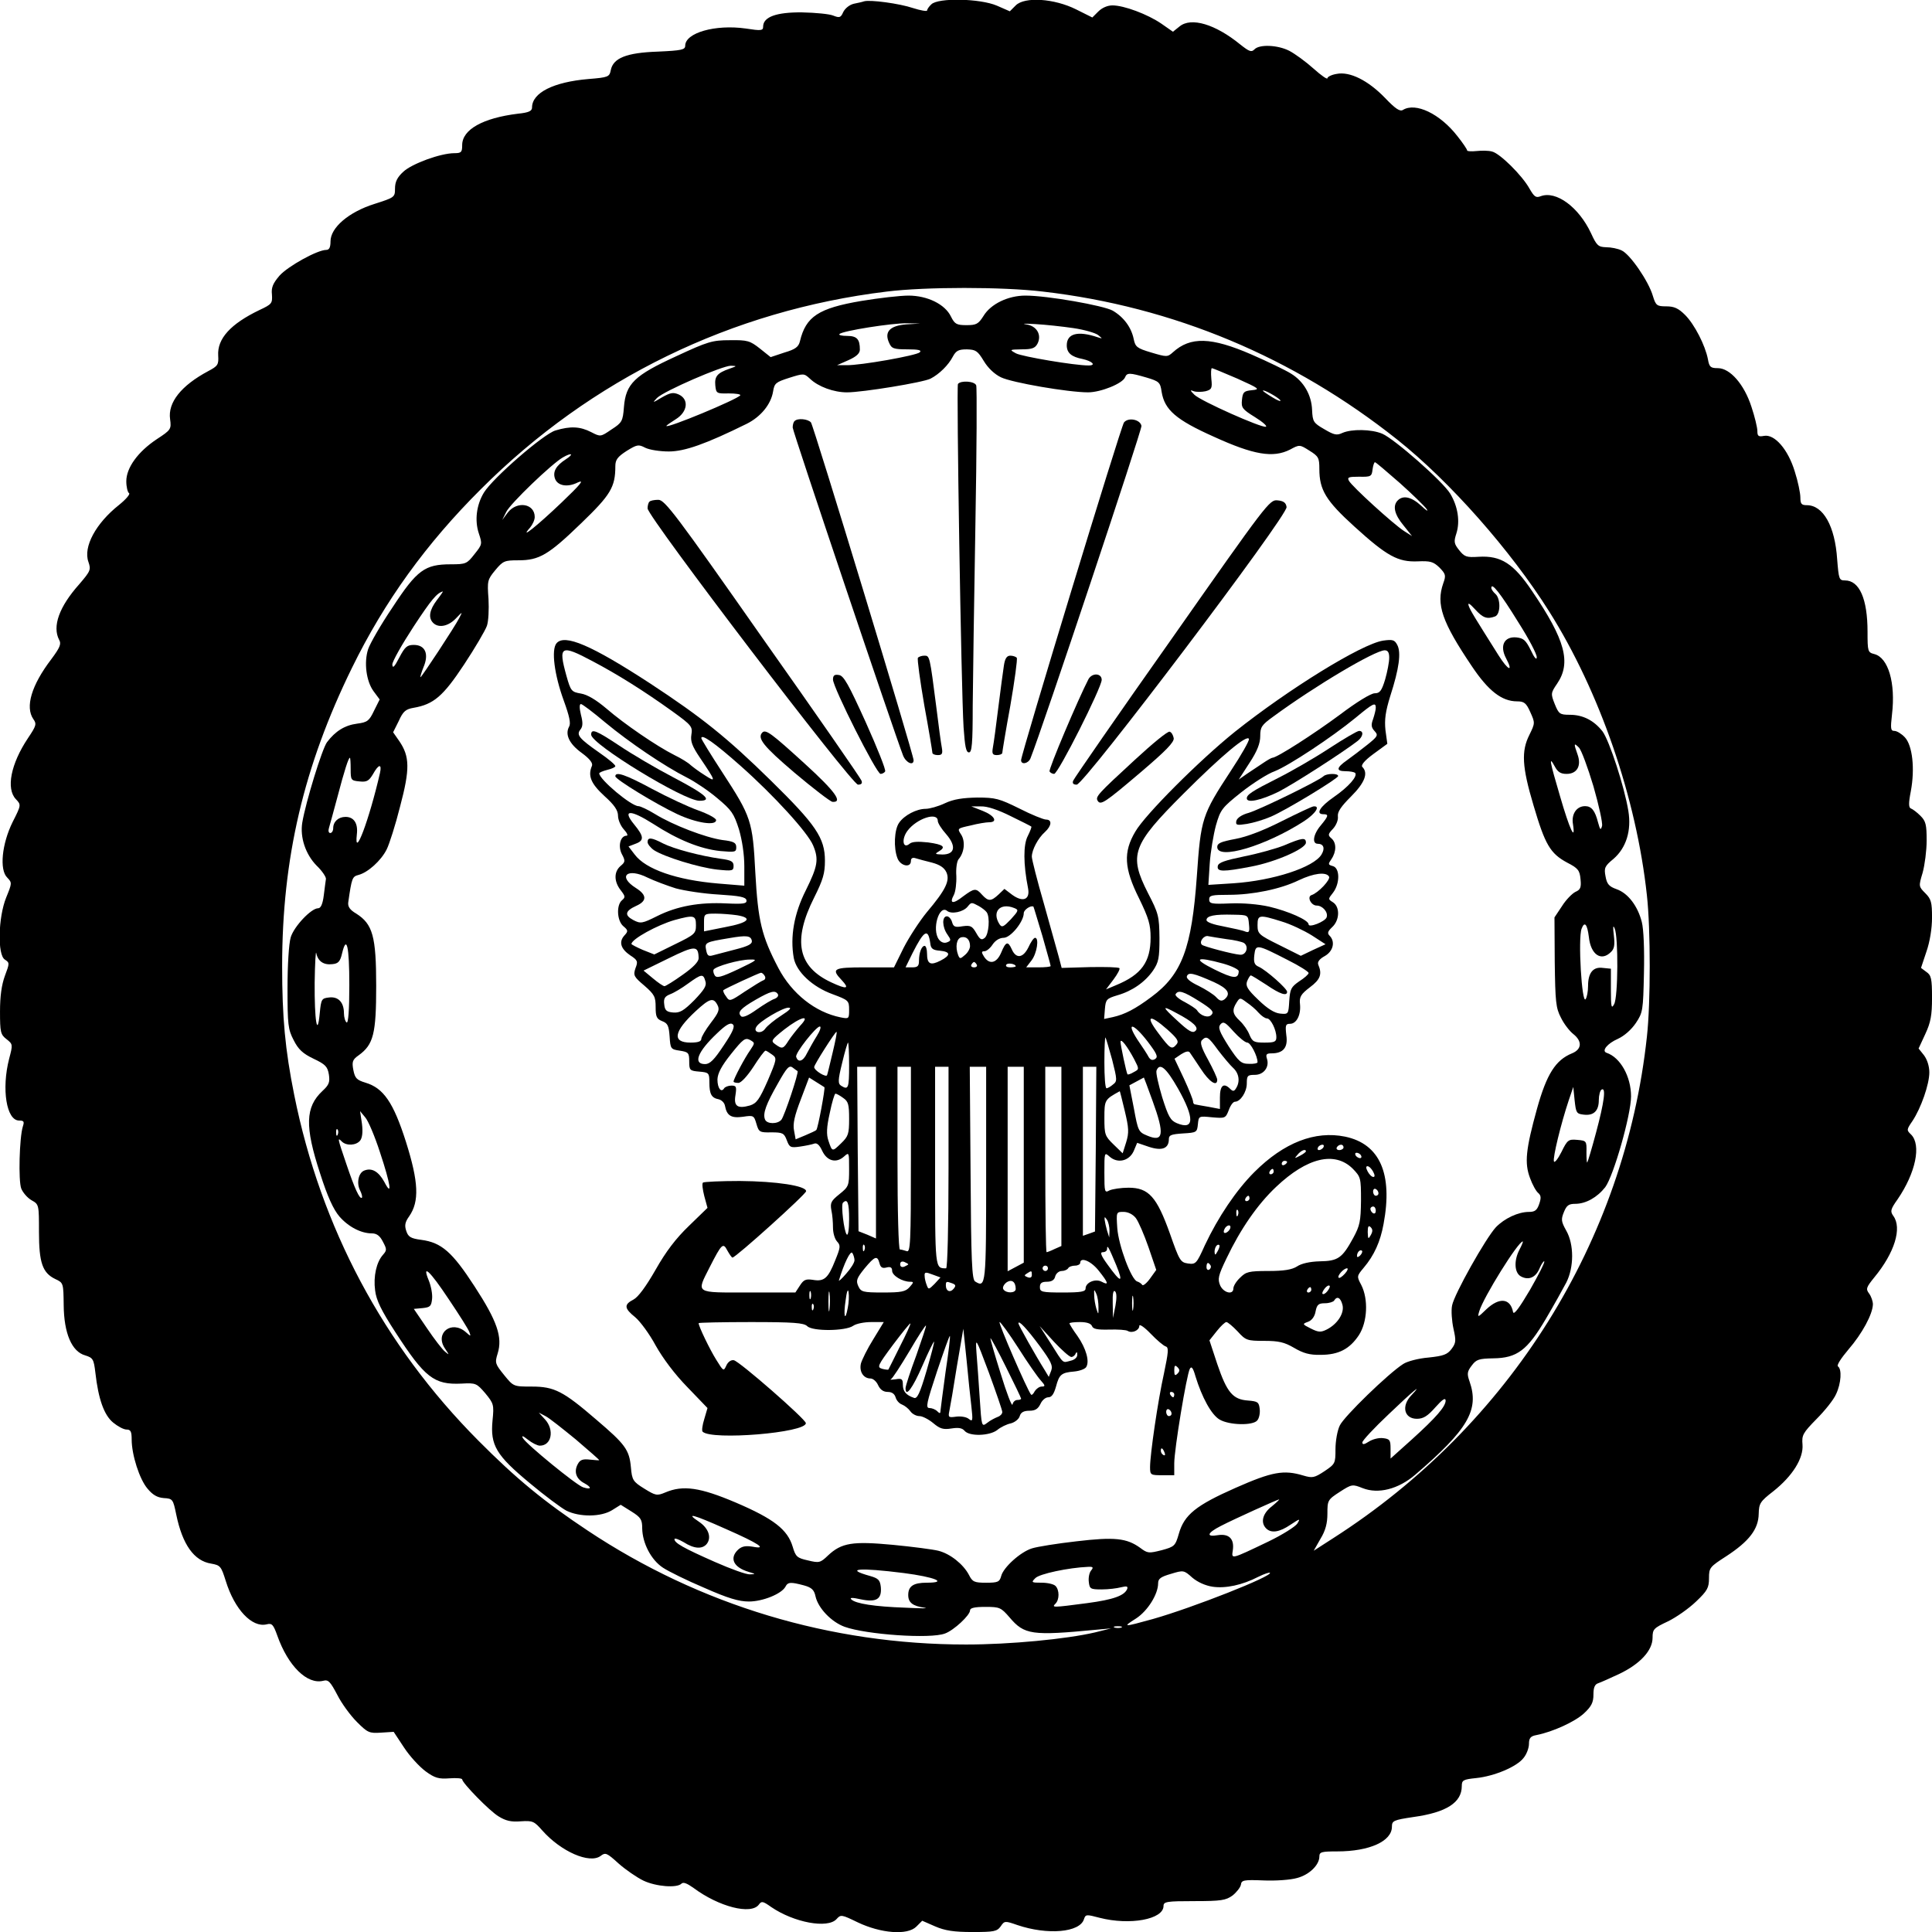
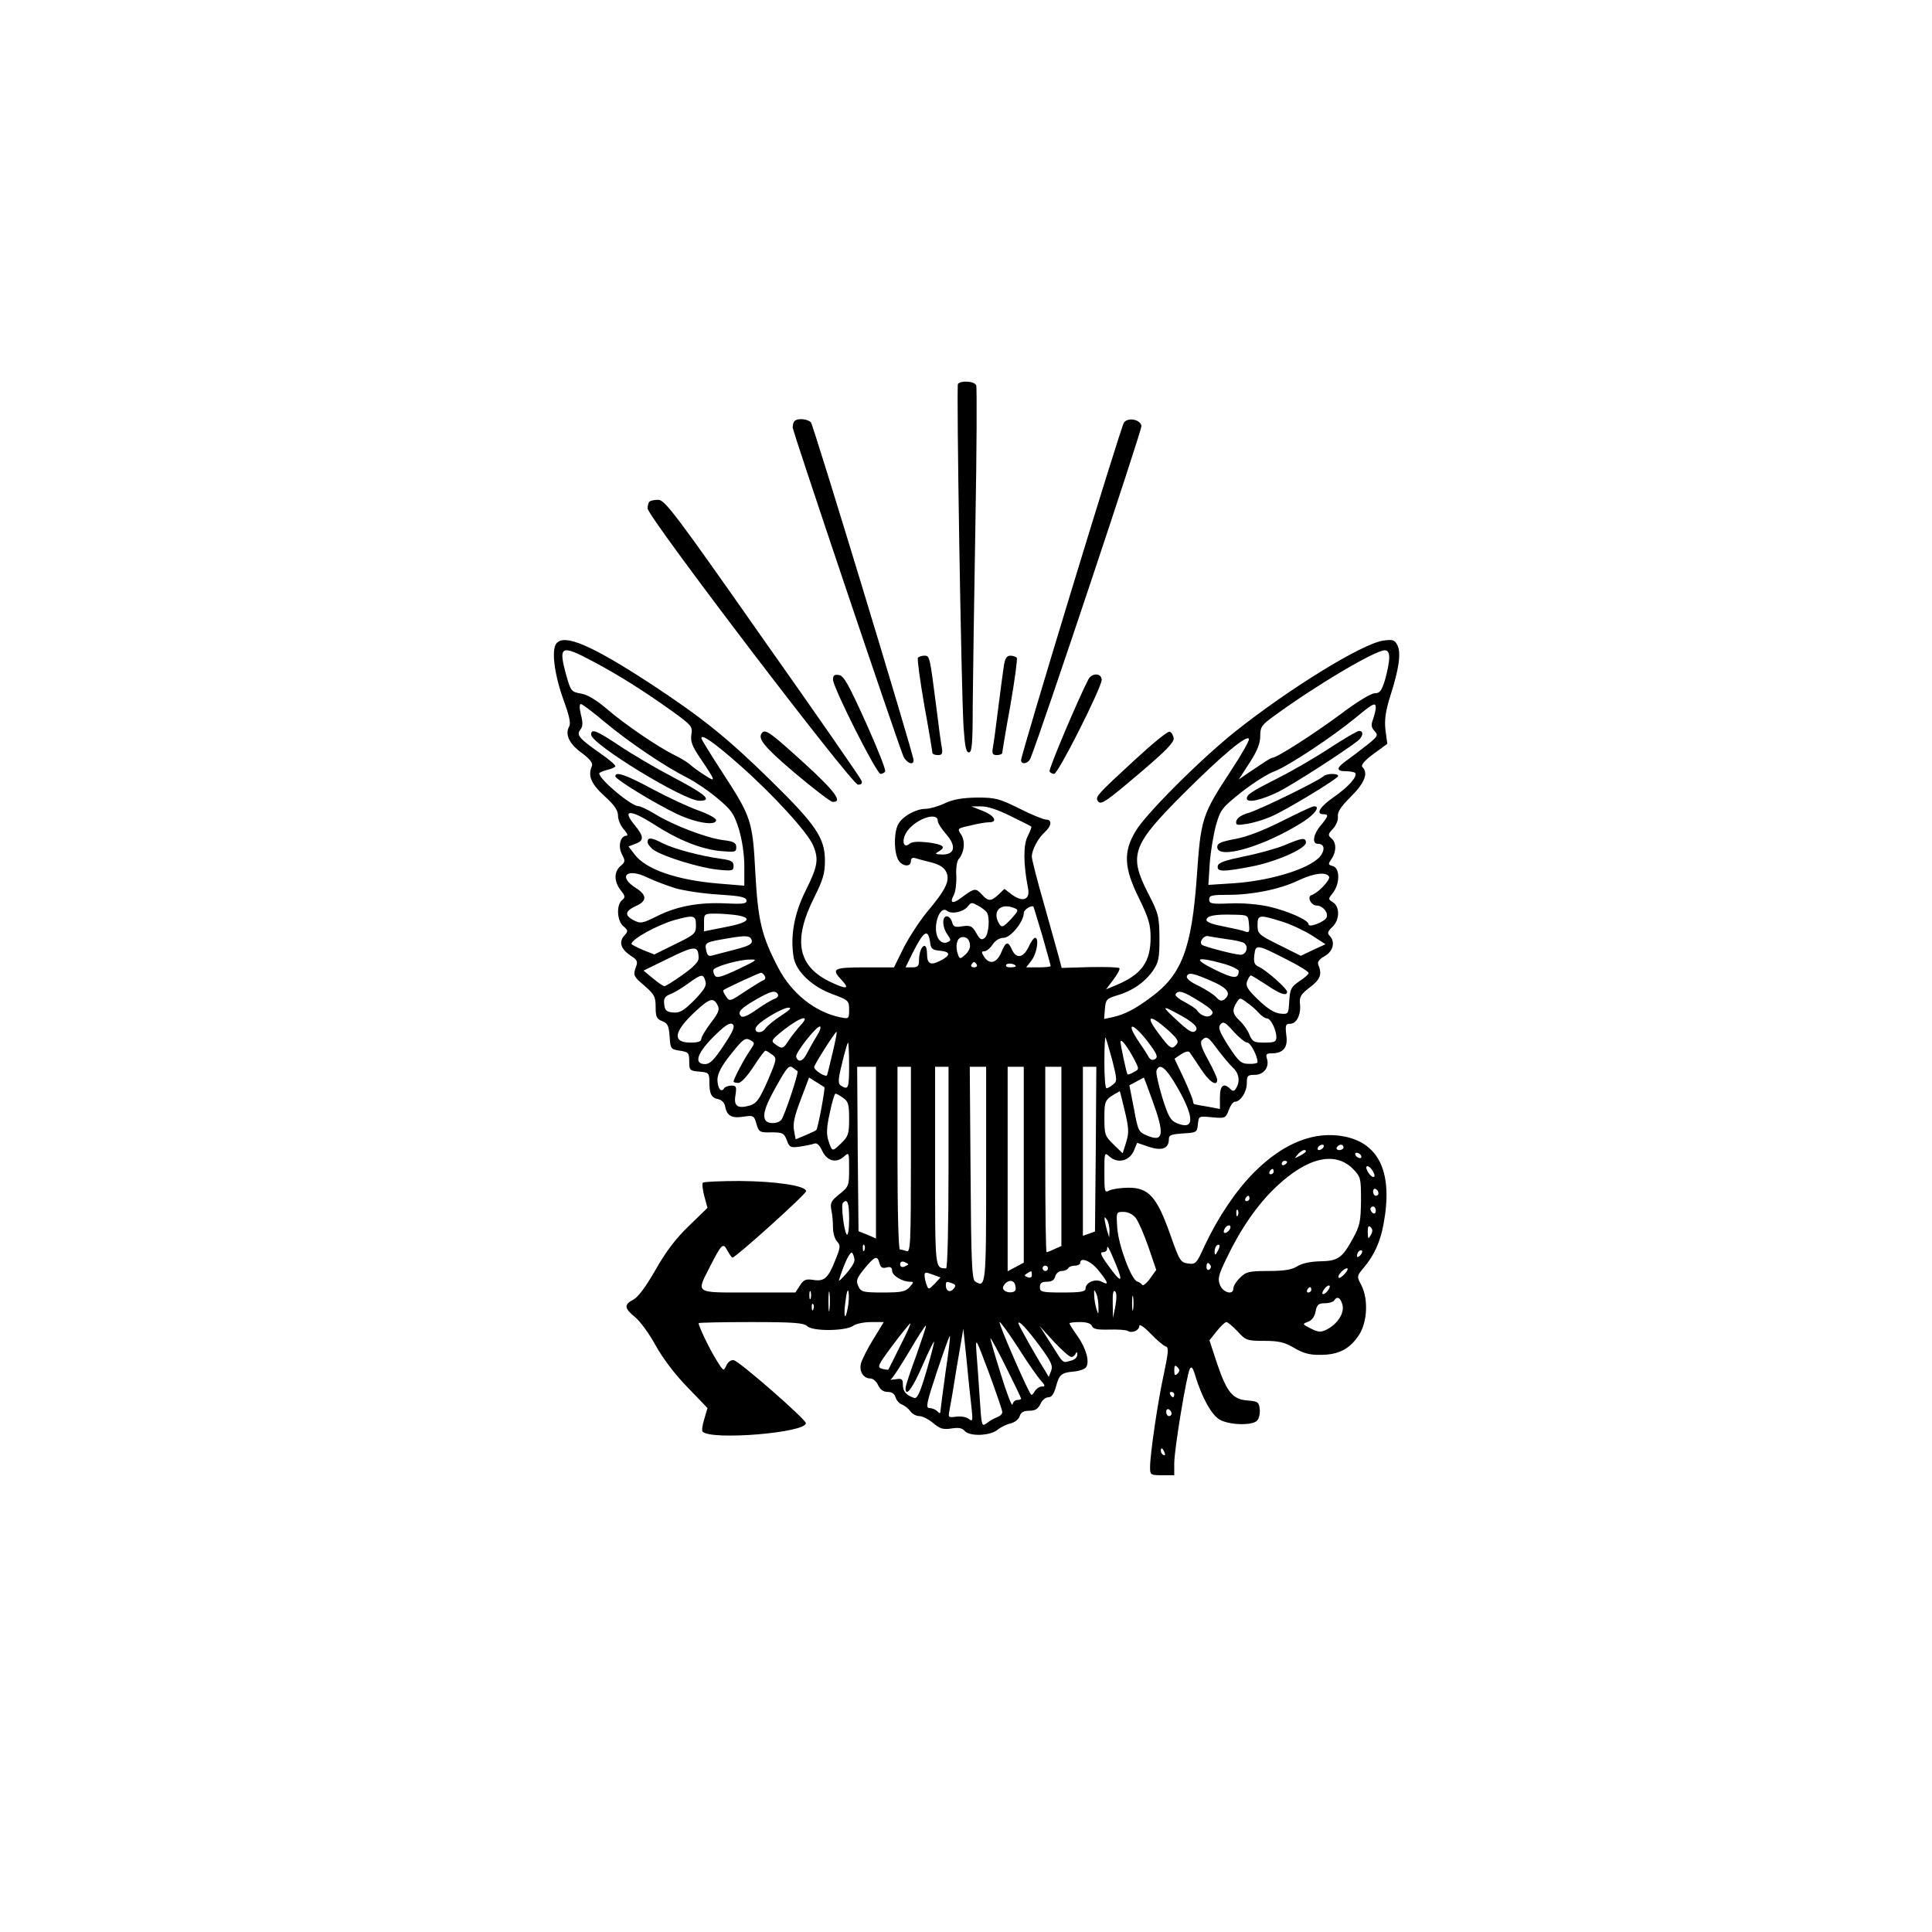
<svg xmlns="http://www.w3.org/2000/svg" version="1.0" width="718.97" height="718.988" viewBox="0 0 719 719" preserveAspectRatio="xMidYMid meet">
  <g transform="translate(0,719) scale(0.1,-0.1)" fill="#000000" stroke="none">
-     <path d="M3215 7185 c-5 -2 -23 -6 -38 -9 -16 -4 -32 -17 -39 -31 -9 -21 -14 -22 -37 -13 -14 6 -66 11 -116 12 -96 1 -145 -17 -145 -53 0 -15 -7 -16 -65 -7 -113 16 -225 -16 -225 -64 0 -15 -13 -18 -102 -22 -117 -4 -166 -24 -175 -69 -5 -25 -9 -27 -83 -33 -130 -11 -210 -51 -210 -106 0 -13 -12 -19 -52 -23 -131 -16 -208 -59 -208 -117 0 -26 -3 -30 -29 -30 -51 0 -158 -39 -190 -69 -23 -21 -31 -38 -31 -63 0 -32 -2 -33 -77 -57 -95 -30 -163 -88 -163 -139 0 -23 -5 -32 -16 -32 -33 0 -143 -61 -174 -96 -24 -28 -31 -44 -28 -70 2 -33 0 -36 -47 -58 -106 -51 -157 -106 -153 -169 2 -34 -1 -39 -37 -58 -101 -54 -151 -117 -142 -179 5 -37 3 -40 -49 -74 -71 -47 -114 -107 -114 -157 0 -21 5 -41 10 -44 6 -3 -11 -23 -37 -44 -86 -68 -134 -156 -114 -212 10 -29 8 -34 -34 -83 -75 -84 -101 -157 -75 -207 9 -15 3 -29 -29 -72 -74 -97 -98 -178 -67 -223 13 -18 11 -25 -20 -71 -64 -96 -82 -188 -45 -227 20 -21 20 -22 -12 -85 -40 -81 -50 -178 -20 -207 18 -19 18 -20 -4 -74 -30 -74 -33 -214 -5 -231 18 -12 18 -13 0 -61 -12 -33 -18 -75 -18 -132 0 -77 2 -86 24 -103 24 -19 24 -20 10 -73 -29 -113 -10 -230 37 -230 18 0 20 -4 14 -22 -13 -42 -17 -202 -6 -231 6 -15 23 -35 39 -44 27 -15 27 -17 27 -117 0 -115 13 -153 61 -176 30 -14 30 -15 31 -97 1 -105 30 -173 80 -187 29 -9 32 -14 38 -65 11 -97 32 -157 66 -185 17 -14 39 -26 50 -26 15 0 19 -7 19 -37 0 -57 29 -148 59 -183 19 -23 36 -33 60 -35 34 -2 35 -4 47 -62 23 -111 66 -172 130 -182 34 -6 37 -10 54 -64 33 -107 98 -175 152 -162 20 5 25 0 40 -42 40 -113 111 -183 171 -168 19 5 26 -3 52 -52 16 -32 49 -77 73 -101 40 -40 46 -43 90 -40 l47 3 39 -59 c21 -32 57 -71 80 -88 34 -25 49 -29 89 -26 26 2 47 0 47 -4 0 -13 102 -118 136 -138 26 -16 46 -21 82 -18 45 3 50 0 80 -34 70 -79 176 -125 217 -95 18 14 23 12 67 -28 26 -23 68 -52 93 -64 47 -22 124 -28 141 -11 7 7 21 1 45 -16 94 -70 214 -101 243 -62 10 14 15 13 46 -9 85 -58 210 -81 243 -45 16 18 19 17 79 -12 86 -41 185 -49 218 -16 l22 22 48 -21 c37 -16 70 -21 139 -21 80 0 91 2 105 21 14 21 16 21 62 5 112 -38 233 -28 248 22 6 18 9 18 58 5 113 -29 238 -6 238 44 0 16 12 18 114 18 101 0 118 3 143 21 15 12 29 30 31 40 2 17 10 19 84 16 45 -2 101 2 125 9 46 12 83 49 83 80 0 17 8 19 66 19 121 0 204 38 204 92 0 22 6 25 80 36 123 17 180 54 180 115 0 22 5 25 54 30 67 7 151 42 176 75 11 13 20 37 20 52 0 22 6 29 28 33 61 12 144 50 177 81 28 26 35 41 35 70 0 26 5 38 18 42 9 3 45 19 79 35 77 37 123 87 123 134 0 32 4 36 57 61 31 15 78 48 105 74 42 40 48 51 48 87 0 39 3 42 65 82 84 55 119 100 120 157 1 39 5 46 54 84 72 57 113 123 109 174 -3 35 1 43 52 95 31 31 64 72 73 93 19 40 22 93 7 103 -6 4 12 31 39 63 51 59 90 131 91 168 0 11 -6 29 -14 40 -13 17 -11 23 19 60 76 92 104 184 71 229 -12 17 -11 24 16 62 67 98 89 202 50 241 -17 16 -17 18 5 50 32 48 63 137 63 181 0 23 -8 48 -20 64 l-20 25 25 54 c20 43 25 69 25 135 0 71 -3 84 -21 96 l-20 15 20 60 c13 37 21 87 21 127 0 57 -3 69 -25 91 -25 25 -25 26 -10 76 8 29 15 83 15 120 0 59 -3 72 -23 92 -13 13 -29 25 -35 27 -9 3 -10 18 -1 64 16 85 6 171 -22 201 -12 13 -30 24 -39 24 -14 0 -15 8 -9 61 14 118 -14 212 -66 225 -24 6 -25 10 -25 83 0 122 -30 191 -84 191 -22 0 -23 5 -29 78 -8 124 -52 202 -113 202 -20 0 -24 5 -24 29 0 16 -9 60 -21 97 -25 82 -75 139 -114 132 -21 -4 -25 -1 -25 18 0 13 -10 54 -22 90 -27 84 -80 144 -125 144 -27 0 -32 4 -37 33 -10 52 -50 130 -85 165 -25 25 -41 32 -70 32 -35 0 -39 3 -50 39 -16 55 -85 155 -116 169 -14 7 -40 12 -58 12 -29 1 -35 6 -56 52 -46 98 -130 159 -187 138 -18 -7 -24 -3 -42 28 -27 49 -110 131 -139 138 -13 4 -39 4 -58 2 -19 -2 -35 -1 -35 2 0 4 -16 28 -36 53 -65 84 -156 127 -203 98 -11 -7 -28 4 -67 45 -63 65 -131 99 -180 89 -19 -3 -34 -11 -34 -16 0 -6 -23 10 -52 36 -29 26 -69 55 -90 66 -43 22 -112 25 -130 5 -11 -11 -19 -8 -53 19 -92 75 -182 102 -225 67 l-25 -20 -43 30 c-51 35 -139 68 -182 68 -19 0 -39 -9 -53 -23 l-22 -22 -60 30 c-82 41 -192 48 -225 15 l-22 -22 -48 21 c-63 27 -219 30 -244 5 -9 -8 -16 -19 -16 -23 0 -4 -24 0 -52 9 -50 17 -161 32 -183 25z m666 -1080 c485 -56 933 -244 1319 -551 196 -156 422 -412 565 -639 189 -300 325 -695 364 -1057 14 -125 14 -401 0 -526 -82 -761 -510 -1445 -1167 -1866 l-73 -47 25 44 c19 31 26 58 26 94 0 49 1 52 46 81 45 29 47 29 85 14 58 -23 133 -4 196 50 196 168 239 241 202 347 -10 28 -9 37 8 59 17 23 27 26 80 27 89 1 127 30 196 147 30 51 64 112 76 135 29 57 29 142 0 193 -19 34 -20 42 -9 69 10 25 18 31 42 31 40 0 82 24 112 62 31 42 96 269 96 338 0 74 -40 145 -91 162 -20 7 3 35 42 52 24 11 50 34 67 59 26 39 27 47 30 185 2 88 -1 164 -8 191 -15 59 -51 107 -94 122 -28 10 -36 19 -41 48 -6 31 -3 38 30 65 47 41 67 105 55 178 -15 92 -71 262 -96 296 -32 41 -73 62 -122 62 -37 0 -41 3 -56 40 -15 38 -15 41 9 76 53 78 30 163 -93 344 -69 103 -116 133 -199 128 -46 -3 -53 0 -73 25 -19 24 -20 31 -10 62 14 44 6 100 -23 148 -27 45 -208 204 -253 223 -40 17 -114 18 -148 3 -21 -10 -31 -8 -68 14 -40 23 -43 28 -45 71 -2 56 -31 107 -79 136 -19 12 -85 44 -147 71 -150 65 -227 67 -292 8 -20 -18 -23 -18 -80 -1 -54 16 -60 21 -66 51 -9 43 -37 81 -78 105 -34 19 -243 56 -325 56 -64 0 -129 -31 -156 -76 -19 -30 -27 -34 -63 -34 -37 0 -44 4 -58 32 -22 46 -88 78 -158 78 -31 0 -110 -9 -176 -20 -159 -27 -206 -58 -228 -150 -5 -21 -17 -30 -58 -42 l-51 -17 -40 32 c-37 29 -46 32 -112 31 -65 0 -82 -5 -200 -60 -155 -71 -187 -102 -194 -189 -4 -52 -7 -58 -46 -83 -41 -28 -41 -28 -76 -10 -41 21 -77 23 -133 6 -44 -13 -232 -176 -266 -231 -28 -46 -35 -104 -19 -152 13 -39 13 -41 -16 -77 -28 -36 -32 -38 -88 -38 -97 0 -126 -21 -217 -160 -44 -65 -84 -135 -91 -156 -16 -49 -7 -119 20 -156 l23 -31 -21 -42 c-18 -38 -25 -43 -63 -48 -46 -6 -81 -28 -112 -69 -18 -24 -79 -222 -92 -299 -9 -55 12 -118 53 -160 21 -20 36 -43 35 -50 -1 -8 -5 -35 -8 -61 -4 -32 -11 -48 -21 -48 -26 0 -90 -68 -102 -108 -7 -23 -12 -104 -12 -189 0 -136 2 -154 23 -194 17 -34 34 -50 74 -69 44 -21 52 -29 57 -59 4 -28 1 -38 -24 -61 -64 -60 -66 -132 -9 -306 28 -88 50 -135 72 -161 34 -39 81 -63 121 -63 18 0 30 -9 41 -31 15 -28 15 -32 0 -49 -24 -27 -36 -80 -29 -132 4 -36 23 -75 75 -155 110 -170 144 -197 247 -192 53 3 56 1 88 -36 31 -38 33 -42 27 -101 -9 -93 14 -130 138 -233 56 -47 118 -93 137 -103 49 -24 128 -24 170 2 l32 20 40 -25 c35 -22 40 -30 40 -63 1 -55 33 -117 77 -146 21 -14 90 -48 154 -75 88 -39 129 -51 166 -51 51 0 121 28 136 55 9 18 20 18 69 5 29 -8 38 -17 43 -41 10 -44 59 -95 108 -113 80 -29 320 -46 374 -25 33 12 93 68 93 86 0 9 17 13 57 13 53 0 58 -2 90 -39 55 -65 83 -69 323 -46 l55 5 -60 -15 c-107 -25 -316 -45 -480 -45 -504 0 -990 146 -1408 424 -161 107 -265 192 -407 335 -353 355 -586 793 -685 1286 -34 169 -45 289 -45 480 0 400 80 743 260 1110 121 247 276 462 480 665 410 410 933 665 1510 735 146 18 430 18 581 0z m-508 -122 c-62 -5 -83 -28 -64 -69 9 -21 17 -24 68 -24 41 0 54 -3 46 -11 -12 -12 -221 -49 -273 -48 l-35 0 43 19 c29 13 42 25 42 39 0 39 -11 51 -48 51 -19 0 -32 3 -28 7 12 12 196 41 251 40 l50 -1 -52 -3z m622 -14 c41 -6 82 -18 92 -26 17 -14 17 -14 -2 -8 -74 25 -115 14 -115 -30 0 -28 17 -43 59 -51 36 -8 52 -24 22 -24 -52 0 -247 33 -270 45 -25 14 -25 14 21 15 38 0 50 4 59 21 17 33 -3 67 -43 72 -18 3 -3 3 35 1 37 -2 101 -9 142 -15z m-334 -122 c16 -27 41 -50 64 -61 41 -20 251 -56 324 -56 48 0 129 33 138 56 7 18 18 17 80 -1 47 -14 51 -18 56 -53 11 -67 53 -104 194 -167 149 -68 221 -80 284 -48 35 19 36 19 72 -4 34 -21 37 -27 37 -68 0 -78 24 -118 131 -215 121 -110 162 -132 235 -129 47 2 58 -1 81 -23 23 -24 25 -29 14 -59 -27 -78 -5 -143 107 -309 61 -91 111 -130 168 -130 26 0 34 -6 49 -40 18 -40 18 -41 -3 -84 -31 -61 -28 -119 15 -263 43 -146 62 -179 125 -213 41 -21 47 -29 50 -62 3 -30 0 -39 -19 -47 -12 -6 -35 -29 -50 -53 l-28 -42 1 -166 c2 -147 4 -171 23 -207 11 -23 32 -50 46 -61 34 -27 32 -57 -5 -72 -61 -25 -94 -77 -130 -206 -42 -152 -47 -202 -26 -258 9 -25 23 -50 31 -56 10 -9 11 -18 3 -41 -8 -23 -16 -29 -38 -29 -40 0 -91 -24 -123 -57 -38 -41 -155 -249 -163 -291 -4 -19 -1 -58 5 -86 10 -45 10 -53 -7 -76 -16 -21 -30 -26 -86 -32 -37 -3 -79 -14 -94 -24 -55 -35 -221 -196 -236 -229 -9 -18 -16 -58 -16 -88 0 -53 -1 -55 -41 -82 -38 -25 -45 -26 -79 -16 -73 22 -116 14 -252 -46 -147 -65 -191 -100 -211 -171 -13 -45 -16 -48 -64 -61 -48 -12 -52 -12 -80 9 -50 36 -95 41 -238 24 -71 -8 -145 -20 -164 -26 -43 -13 -107 -71 -115 -103 -6 -22 -12 -25 -56 -25 -44 0 -51 3 -64 29 -21 40 -70 79 -114 90 -20 5 -96 15 -169 22 -150 14 -191 8 -242 -40 -28 -27 -33 -28 -74 -18 -41 9 -46 14 -57 51 -19 64 -71 104 -211 164 -134 57 -197 66 -263 38 -31 -13 -36 -12 -78 14 -42 26 -46 32 -50 79 -6 66 -21 86 -129 178 -123 106 -156 123 -240 123 -68 0 -68 0 -103 43 -33 41 -35 45 -24 80 19 61 -2 121 -86 250 -83 128 -123 163 -198 173 -39 5 -49 11 -56 33 -7 20 -5 33 11 55 38 55 35 127 -12 276 -47 148 -84 201 -151 221 -33 10 -39 17 -45 47 -6 31 -3 39 20 55 55 40 65 80 65 258 0 185 -13 230 -74 269 -24 14 -32 26 -30 42 13 91 15 96 38 102 35 9 84 53 105 95 10 20 33 92 50 160 37 139 36 186 -3 243 l-23 33 21 42 c16 36 26 44 55 49 75 13 110 43 188 161 41 62 79 127 85 144 6 17 8 62 6 100 -5 67 -4 72 25 107 29 35 35 37 86 37 78 0 112 20 234 138 109 105 127 134 127 212 0 24 8 35 42 57 39 24 44 25 69 12 16 -8 55 -14 88 -14 59 0 138 28 290 103 52 26 90 72 98 120 5 31 10 35 60 51 54 17 55 17 77 -3 31 -30 89 -51 138 -51 58 0 284 37 311 51 33 17 67 51 83 82 12 22 21 27 52 27 33 -1 40 -5 63 -43z m-946 -29 c-46 -16 -56 -29 -53 -62 3 -30 5 -31 50 -30 26 0 45 -3 43 -7 -10 -15 -275 -125 -275 -114 0 2 16 13 35 25 44 27 50 74 11 92 -21 9 -31 7 -63 -11 -35 -21 -36 -21 -18 -2 26 26 243 120 275 120 24 -1 23 -1 -5 -11z m1890 -37 c82 -37 86 -40 54 -43 -30 -3 -34 -7 -37 -36 -3 -29 1 -35 48 -64 29 -18 47 -34 41 -36 -16 -5 -243 96 -266 119 -17 17 -17 19 -2 13 9 -3 29 -3 43 0 23 6 26 11 22 46 -2 22 -1 40 2 40 3 0 46 -18 95 -39z m160 -81 c3 -5 -10 -1 -29 11 -20 12 -36 23 -36 25 0 7 58 -25 65 -36z m-2659 -219 c-37 -24 -49 -46 -41 -71 9 -28 47 -35 86 -15 25 11 9 -8 -61 -75 -90 -86 -161 -143 -117 -93 9 11 17 28 17 39 0 50 -65 61 -100 17 l-21 -28 15 30 c14 30 170 180 211 203 33 19 42 13 11 -7z m3103 -88 c47 -42 92 -86 100 -97 8 -12 -1 -6 -20 12 -36 33 -67 40 -87 20 -20 -20 -13 -52 21 -93 l32 -40 -30 19 c-39 25 -194 166 -205 187 -7 13 -1 15 38 15 44 -1 47 1 50 27 2 15 6 27 9 27 3 0 44 -35 92 -77z m441 -518 c39 -61 70 -120 69 -131 0 -12 -9 -2 -22 26 -19 38 -27 45 -54 48 -45 4 -63 -31 -38 -78 28 -53 8 -46 -28 11 -90 143 -104 165 -111 184 -5 14 3 10 23 -12 30 -33 45 -38 75 -27 21 8 21 67 1 84 -8 7 -15 17 -15 22 0 23 34 -20 100 -127z m-4024 82 c-28 -37 -33 -66 -14 -85 20 -20 56 -13 84 16 26 27 26 27 13 2 -16 -32 -140 -220 -144 -220 -2 0 3 17 11 37 21 49 7 83 -36 83 -25 0 -33 -7 -54 -47 -18 -35 -25 -42 -26 -26 0 12 36 75 79 141 67 102 87 125 109 131 2 1 -8 -14 -22 -32z m4304 -693 c20 -70 35 -137 32 -148 -5 -17 -7 -15 -15 14 -11 43 -24 60 -48 60 -32 0 -52 -30 -45 -68 10 -67 -13 -17 -48 104 -39 132 -43 154 -20 112 11 -21 22 -28 44 -28 39 0 56 30 41 72 -15 42 -14 45 5 26 9 -9 33 -74 54 -144z m-4625 64 c0 -41 1 -43 33 -46 27 -3 35 2 50 27 21 38 34 40 26 4 -40 -174 -97 -326 -86 -228 5 41 -11 65 -42 65 -27 0 -46 -18 -46 -42 0 -10 -5 -18 -11 -18 -6 0 -8 8 -5 18 3 9 17 62 32 117 26 99 41 145 46 145 2 0 3 -19 3 -42z m4608 -625 c7 -66 46 -92 82 -56 13 12 15 27 11 62 -4 32 -3 40 3 26 14 -31 13 -256 -2 -282 -10 -19 -12 -11 -12 55 l0 77 -30 3 c-36 5 -55 -18 -55 -67 0 -20 -4 -42 -9 -49 -14 -23 -29 226 -15 262 11 29 21 17 27 -31z m-4613 -179 c0 -94 -4 -143 -10 -139 -5 3 -10 19 -10 34 0 41 -21 63 -55 59 -28 -3 -30 -6 -35 -58 -9 -96 -20 -27 -19 113 1 73 4 122 6 110 6 -30 27 -45 60 -41 22 2 29 10 36 40 17 71 27 27 27 -118z m4593 -482 c38 -5 57 14 57 54 0 18 5 36 10 39 18 11 10 -47 -20 -159 -16 -60 -31 -110 -33 -112 -2 -2 -3 15 -3 38 1 42 0 43 -34 46 -33 3 -37 0 -59 -45 -13 -26 -26 -42 -28 -35 -5 13 26 140 55 227 l17 50 5 -50 c5 -46 7 -50 33 -53z m-4479 -140 c40 -120 47 -170 16 -110 -21 38 -46 53 -74 42 -22 -8 -30 -47 -16 -74 6 -12 9 -24 7 -27 -8 -8 -27 33 -58 125 -33 97 -34 101 -17 84 17 -17 53 -15 68 3 8 10 11 31 7 63 l-7 47 19 -23 c11 -12 36 -71 55 -130z m-157 66 c-3 -8 -6 -5 -6 6 -1 11 2 17 5 13 3 -3 4 -12 1 -19z m4398 -428 c-22 -42 -19 -87 5 -100 29 -16 56 -4 70 31 7 16 15 27 17 25 3 -3 -21 -50 -53 -106 -39 -66 -60 -95 -63 -83 -10 52 -51 56 -99 11 -33 -32 -34 -32 -27 -8 16 53 145 260 162 260 2 0 -3 -13 -12 -30z m-3985 -185 c39 -58 74 -113 77 -123 6 -16 5 -16 -14 1 -52 45 -115 -3 -78 -60 18 -27 18 -27 1 -13 -10 8 -40 47 -67 87 l-49 72 33 3 c28 3 32 7 35 34 2 18 -4 48 -12 68 -27 65 3 38 74 -69z m3582 -358 c-38 -40 -26 -87 21 -87 24 0 40 10 69 43 25 28 37 37 38 25 0 -22 -34 -62 -127 -146 l-78 -70 0 37 c0 32 -3 36 -28 39 -16 2 -39 -4 -53 -13 -17 -11 -24 -12 -24 -3 0 7 44 54 98 105 92 88 131 120 84 70z m-3109 -164 c48 -41 87 -75 87 -77 0 -1 -15 0 -34 2 -27 3 -37 0 -46 -17 -15 -28 -6 -55 25 -71 29 -16 26 -25 -5 -15 -25 8 -211 160 -224 183 -6 11 0 9 19 -6 15 -12 35 -22 44 -22 44 0 55 59 19 98 l-23 25 25 -13 c14 -7 64 -47 113 -87z m2590 -249 c-34 -26 -43 -60 -21 -82 19 -19 50 -14 91 14 35 23 37 24 25 4 -7 -11 -56 -42 -108 -67 -142 -68 -137 -66 -132 -32 6 42 -14 62 -55 56 -46 -8 -41 8 10 34 50 26 210 98 217 99 3 0 -10 -12 -27 -26z m-2032 -84 c123 -54 157 -77 100 -66 -25 4 -39 2 -53 -10 -35 -32 -19 -67 39 -84 26 -8 26 -8 4 -9 -13 -1 -71 20 -130 46 -118 52 -151 71 -151 85 0 5 15 0 34 -11 39 -25 69 -27 86 -7 19 24 7 59 -29 83 -52 35 -23 28 100 -27z m1360 -154 c-7 -8 -11 -27 -9 -43 3 -26 6 -28 48 -28 25 0 57 4 72 8 21 5 26 4 23 -6 -10 -25 -51 -40 -149 -53 -129 -17 -133 -17 -118 -2 15 15 15 51 0 66 -7 7 -30 12 -52 12 -38 0 -39 1 -23 17 15 16 124 39 196 42 19 1 21 -2 12 -13z m-698 -10 c116 -15 167 -36 86 -36 -50 0 -69 -13 -69 -46 0 -28 17 -41 60 -47 19 -3 -12 -3 -70 0 -116 4 -186 15 -202 31 -7 7 5 7 36 0 58 -12 78 1 74 46 -3 26 -9 32 -40 41 -97 27 -42 32 125 11z m1150 -51 c48 -7 110 6 170 37 22 11 41 17 43 15 12 -12 -287 -130 -435 -172 -112 -31 -115 -31 -63 2 43 28 82 90 82 131 0 17 10 24 48 35 46 14 48 14 79 -14 20 -17 49 -30 76 -34z m-340 -152 c-7 -2 -19 -2 -25 0 -7 3 -2 5 12 5 14 0 19 -2 13 -5z" />
    <path d="M3565 5761 c-6 -11 12 -1132 21 -1278 5 -71 9 -93 20 -93 11 0 14 31 14 173 1 94 5 398 10 675 5 277 6 510 3 518 -6 16 -58 19 -68 5z" />
    <path d="M2957 5623 c-4 -3 -7 -14 -7 -24 0 -14 380 -1142 411 -1221 11 -27 39 -39 39 -17 0 21 -372 1244 -382 1257 -11 13 -50 17 -61 5z" />
    <path d="M4183 5618 c-11 -13 -383 -1235 -383 -1257 0 -18 27 -13 35 7 45 113 415 1222 413 1237 -4 24 -49 33 -65 13z" />
    <path d="M2417 5323 c-4 -3 -7 -15 -7 -25 0 -31 760 -1028 783 -1028 13 0 17 5 13 15 -3 9 -168 247 -368 530 -323 461 -364 515 -388 515 -15 0 -30 -3 -33 -7z" />
-     <path d="M4362 4815 c-200 -283 -365 -522 -368 -530 -4 -10 0 -15 13 -15 28 0 786 1002 781 1033 -2 16 -11 23 -34 25 -29 3 -39 -10 -392 -513z" />
    <path d="M2071 4796 c-20 -24 -8 -117 27 -213 21 -58 27 -85 20 -97 -16 -29 0 -64 47 -98 30 -22 42 -38 38 -48 -16 -37 -4 -66 46 -112 38 -34 51 -54 51 -74 0 -15 10 -38 22 -51 12 -13 16 -23 10 -23 -23 0 -33 -38 -18 -68 14 -26 13 -30 -5 -45 -25 -22 -24 -58 1 -90 17 -22 18 -26 5 -37 -22 -18 -19 -77 5 -97 18 -15 18 -19 4 -34 -22 -24 -14 -50 21 -74 28 -18 30 -23 20 -48 -9 -27 -6 -32 33 -65 38 -33 42 -42 42 -80 0 -36 4 -44 24 -52 21 -8 25 -17 28 -57 3 -46 4 -48 38 -53 32 -5 35 -8 35 -40 0 -33 2 -35 38 -38 35 -3 37 -5 37 -40 0 -44 8 -58 35 -63 11 -3 21 -13 23 -24 7 -37 23 -47 67 -41 39 6 41 5 50 -26 9 -31 12 -33 56 -32 42 0 47 -3 57 -29 10 -27 14 -29 49 -24 21 3 45 8 53 11 10 4 20 -5 30 -27 18 -38 52 -47 81 -21 19 17 19 16 19 -47 0 -61 -1 -65 -36 -93 -31 -25 -35 -32 -30 -60 4 -17 6 -46 6 -65 0 -18 6 -41 15 -51 14 -15 13 -22 -7 -71 -26 -66 -41 -79 -82 -72 -27 4 -35 1 -49 -21 l-17 -26 -175 0 c-201 0 -194 -5 -144 94 45 88 50 93 66 62 8 -14 16 -26 19 -26 12 0 274 236 274 247 0 20 -110 37 -247 38 -72 0 -134 -3 -137 -6 -4 -4 -1 -26 5 -50 l12 -44 -69 -67 c-49 -47 -86 -96 -124 -163 -36 -63 -65 -102 -82 -111 -37 -19 -35 -33 6 -66 18 -15 53 -62 76 -105 27 -48 71 -107 118 -155 l75 -78 -12 -41 c-7 -22 -10 -44 -6 -47 33 -33 386 -4 384 32 -1 15 -247 230 -268 234 -10 2 -22 -6 -28 -20 -10 -22 -11 -21 -37 21 -24 38 -66 125 -66 137 0 2 87 4 194 4 160 0 197 -3 210 -15 19 -20 142 -19 171 1 11 8 41 14 67 14 l47 0 -39 -64 c-22 -35 -42 -76 -46 -90 -7 -30 9 -56 36 -56 9 0 22 -11 28 -25 8 -17 20 -25 36 -25 15 0 25 -7 29 -20 3 -11 13 -23 24 -27 10 -4 24 -15 31 -25 7 -10 22 -18 34 -18 11 0 34 -12 51 -26 25 -21 37 -25 68 -20 26 4 40 2 49 -9 18 -21 92 -19 121 3 13 11 36 22 51 25 15 4 30 16 33 27 4 14 15 20 36 20 22 0 32 7 41 25 6 14 19 25 29 25 13 0 21 12 29 40 12 45 20 52 68 56 20 2 39 9 44 16 14 21 0 70 -32 116 -17 23 -30 45 -30 47 0 3 18 5 39 5 25 0 41 -5 45 -15 4 -11 20 -14 63 -13 33 1 64 -1 70 -5 16 -10 43 2 43 19 0 8 19 -5 42 -29 24 -25 49 -46 57 -48 11 -4 9 -22 -7 -99 -23 -103 -52 -303 -52 -350 0 -29 2 -30 45 -30 l45 0 0 44 c0 52 46 330 58 352 6 11 12 4 21 -28 24 -78 59 -143 90 -161 36 -21 124 -23 140 -3 7 8 11 27 9 43 -3 25 -7 28 -44 31 -56 4 -78 30 -114 136 l-29 88 27 34 c15 19 31 34 36 34 5 0 24 -16 42 -35 30 -33 35 -35 99 -35 54 0 75 -5 111 -26 34 -20 58 -27 99 -26 67 0 108 22 142 73 32 49 36 134 9 187 -17 32 -17 33 9 64 39 46 62 97 74 163 35 187 -14 298 -143 325 -112 23 -228 -22 -338 -132 -68 -68 -135 -168 -184 -272 -31 -69 -34 -72 -63 -68 -28 4 -32 11 -67 111 -49 137 -79 171 -154 171 -28 0 -60 -5 -71 -10 -18 -10 -19 -7 -19 66 0 75 0 77 19 60 30 -27 73 -17 90 20 l13 31 44 -15 c49 -16 74 -6 74 29 0 15 9 18 53 21 50 3 52 4 55 34 3 31 3 31 53 26 48 -4 50 -4 62 27 6 17 16 31 23 31 20 0 44 36 44 68 0 29 3 32 30 32 33 0 55 29 45 60 -5 16 -2 20 17 20 44 0 62 22 55 68 -4 36 -3 42 14 42 24 0 41 33 37 73 -3 27 3 37 37 63 39 29 46 49 31 84 -4 10 4 21 24 32 32 18 40 54 18 76 -9 9 -7 16 10 32 28 26 29 75 3 92 -19 12 -19 12 0 36 26 34 26 92 -1 99 -18 5 -18 7 -5 26 19 28 19 61 0 77 -14 12 -13 16 6 36 11 12 20 32 18 46 -2 17 12 37 49 74 51 51 65 87 42 110 -6 6 7 23 41 48 l52 38 -7 51 c-4 39 0 69 18 127 33 102 41 162 26 190 -10 19 -17 21 -53 16 -81 -13 -351 -180 -551 -339 -132 -106 -335 -309 -371 -372 -45 -76 -42 -136 14 -248 36 -74 43 -98 43 -146 0 -91 -34 -138 -128 -177 l-38 -16 28 37 c15 20 25 39 22 42 -4 4 -53 5 -111 4 l-104 -3 -11 42 c-6 22 -31 111 -55 197 -25 86 -45 165 -45 175 0 25 23 69 49 92 25 23 27 46 4 46 -9 0 -54 18 -99 41 -75 37 -89 41 -157 41 -54 -1 -88 -6 -120 -21 -25 -12 -58 -21 -72 -21 -34 0 -80 -24 -99 -52 -18 -25 -21 -94 -6 -132 11 -29 50 -37 50 -10 0 10 6 14 18 10 9 -3 36 -10 60 -16 30 -8 46 -19 54 -36 14 -31 -2 -65 -73 -149 -27 -33 -66 -93 -86 -132 l-36 -73 -109 0 c-116 0 -126 -5 -86 -47 31 -33 20 -36 -38 -9 -125 58 -145 155 -64 316 33 66 40 90 40 137 0 85 -34 134 -201 298 -163 160 -258 236 -450 362 -218 142 -318 185 -348 149z m135 -67 c89 -47 186 -107 296 -186 72 -52 76 -57 71 -87 -4 -25 3 -43 32 -86 60 -89 61 -93 18 -65 -21 13 -45 31 -53 38 -8 8 -35 25 -60 37 -66 33 -187 116 -253 173 -39 33 -71 52 -95 56 -35 6 -38 9 -54 66 -31 112 -22 118 98 54z m2964 13 c0 -16 -7 -52 -15 -80 -13 -43 -20 -52 -39 -52 -14 0 -68 -33 -130 -80 -96 -71 -234 -160 -251 -160 -3 0 -19 -9 -35 -20 -17 -11 -43 -29 -60 -40 l-30 -21 40 62 c29 44 40 73 40 100 0 33 5 41 48 72 158 116 378 246 415 247 12 0 17 -8 17 -28z m-2917 -241 c88 -73 219 -162 304 -205 28 -14 79 -48 112 -76 54 -45 62 -57 81 -116 12 -41 20 -94 20 -138 l0 -72 -97 8 c-155 13 -270 53 -311 108 l-23 30 26 10 c33 12 32 27 -5 72 -46 56 -14 56 71 2 91 -59 174 -93 249 -101 56 -5 60 -4 60 14 0 17 -9 22 -52 27 -62 9 -183 55 -251 97 -26 16 -54 29 -61 29 -27 0 -145 99 -146 122 0 3 14 9 30 13 17 4 30 10 30 14 0 5 -26 27 -58 49 -77 54 -88 67 -72 87 9 11 10 25 2 55 -6 25 -6 40 0 40 5 0 46 -31 91 -69z m2867 55 c0 -8 -5 -27 -10 -42 -8 -21 -7 -31 5 -44 15 -16 13 -20 -27 -52 -24 -19 -58 -45 -75 -57 -40 -28 -42 -41 -5 -41 16 0 31 -3 35 -6 11 -12 -24 -52 -79 -90 -52 -36 -69 -64 -39 -64 21 0 19 -7 -10 -42 -28 -33 -33 -68 -11 -68 22 0 28 -17 14 -40 -29 -48 -180 -97 -327 -107 l-94 -6 5 79 c3 44 14 108 23 142 17 59 22 66 95 124 42 33 98 69 124 78 53 21 212 126 301 199 65 54 75 59 75 37z m-2364 -216 c124 -110 250 -248 270 -296 22 -52 17 -78 -27 -167 -44 -87 -59 -173 -45 -252 10 -52 70 -108 145 -135 59 -22 61 -24 61 -58 0 -34 -1 -34 -32 -28 -94 19 -181 88 -231 183 -63 120 -76 176 -86 355 -10 194 -15 208 -123 374 -43 66 -78 123 -78 127 0 17 49 -17 146 -103z m1825 -18 c-108 -165 -112 -177 -127 -394 -19 -266 -55 -364 -169 -448 -60 -45 -99 -65 -143 -75 l-33 -7 3 38 c3 34 6 38 46 50 56 16 103 49 133 92 21 31 24 47 24 121 -1 81 -3 91 -43 168 -72 142 -59 178 132 369 144 144 238 222 244 204 2 -6 -28 -59 -67 -118z m-820 -169 c41 -20 75 -37 77 -39 2 -1 -4 -17 -13 -35 -17 -32 -17 -104 1 -195 8 -42 -19 -53 -59 -24 l-29 22 -22 -21 c-28 -26 -38 -26 -61 -1 -23 26 -29 25 -71 -6 -38 -30 -52 -27 -34 6 6 12 10 43 9 70 -2 27 2 54 8 62 22 25 26 67 10 92 -15 23 -15 23 35 34 27 7 58 12 69 12 34 0 20 25 -23 42 l-43 17 36 0 c23 1 64 -13 110 -36z m-271 -18 c0 -8 14 -30 31 -49 39 -45 33 -76 -14 -76 -27 1 -29 2 -14 11 29 17 19 26 -39 34 -37 4 -60 3 -69 -5 -25 -21 -31 17 -8 48 34 46 113 72 113 37z m-975 -251 c33 -9 105 -20 160 -23 78 -5 100 -9 103 -21 2 -13 -10 -15 -75 -12 -100 5 -183 -10 -257 -47 -56 -28 -62 -29 -89 -15 -34 18 -31 34 11 53 40 18 40 40 -1 66 -70 44 -33 77 43 39 25 -12 73 -30 105 -40z m2431 44 c7 -11 -40 -61 -65 -69 -18 -6 -2 -39 19 -39 22 0 44 -25 37 -44 -6 -16 -67 -40 -67 -26 0 16 -75 49 -147 66 -40 9 -98 14 -145 12 -69 -3 -78 -1 -78 15 0 15 10 17 73 17 89 0 192 21 260 54 57 27 102 32 113 14z m-1303 -110 c12 -7 25 -17 29 -23 13 -18 8 -82 -7 -95 -12 -10 -18 -7 -32 18 -15 26 -21 29 -51 25 -28 -5 -34 -2 -39 16 -3 11 -12 21 -19 21 -19 0 -18 -40 2 -68 14 -20 14 -23 -2 -29 -10 -4 -22 0 -30 11 -27 37 1 131 31 106 16 -13 60 -4 76 16 14 17 14 17 42 2z m131 -7 c18 -7 17 -10 -12 -42 -27 -28 -33 -32 -42 -19 -30 46 1 82 54 61z m105 -103 c17 -60 31 -110 31 -113 0 -3 -21 -5 -46 -5 l-45 0 20 26 c20 26 29 84 13 84 -5 0 -16 -16 -25 -36 -20 -40 -46 -43 -62 -6 -14 31 -22 28 -39 -13 -17 -40 -44 -46 -64 -15 -10 16 -10 20 2 20 7 0 21 11 30 25 10 15 26 25 41 25 26 0 75 60 75 92 0 12 26 30 36 24 1 -1 15 -49 33 -108z m-1136 76 c60 -10 43 -28 -43 -44 l-80 -16 0 33 c0 32 1 33 43 33 23 0 59 -3 80 -6z m1905 -33 c3 -28 1 -33 -13 -28 -8 4 -45 12 -80 19 -39 7 -65 16 -65 24 0 16 30 22 100 20 55 -1 55 -1 58 -35z m-2058 -4 c0 -31 -4 -35 -78 -71 l-77 -38 -43 17 c-23 10 -42 20 -42 22 0 18 97 71 160 89 73 20 80 18 80 -19z m2179 14 c34 -10 84 -34 113 -52 l51 -33 -46 -21 -46 -22 -80 40 c-77 38 -81 42 -81 74 0 39 6 40 89 14z m-1307 -81 c2 -20 9 -26 36 -28 40 -4 41 -17 2 -37 -37 -19 -50 -13 -50 26 0 16 -4 29 -9 29 -11 0 -21 -25 -21 -56 0 -19 -5 -24 -25 -24 l-25 0 26 53 c43 85 58 94 66 37z m-664 9 c2 -12 -13 -20 -60 -32 -35 -9 -73 -19 -84 -22 -17 -5 -22 -2 -26 19 -6 29 -3 30 87 45 64 11 79 9 83 -10z m812 -20 c0 -9 -8 -24 -19 -33 -17 -15 -19 -15 -25 -1 -12 32 -6 63 12 67 19 4 32 -9 32 -33z m955 26 c28 -3 57 -10 64 -14 20 -13 9 -46 -14 -44 -28 2 -136 31 -142 37 -12 11 8 37 24 32 10 -2 41 -7 68 -11z m-1965 -71 c0 -13 -20 -34 -60 -62 -32 -23 -63 -42 -67 -42 -5 0 -24 13 -43 29 l-35 29 94 46 c98 48 110 48 111 0z m2193 -7 c42 -21 77 -43 77 -48 0 -5 -16 -19 -35 -31 -30 -21 -34 -28 -37 -73 -3 -49 -3 -50 -34 -47 -21 2 -47 18 -81 51 -41 39 -48 52 -42 69 5 12 11 22 14 22 3 0 29 -16 58 -35 51 -35 77 -43 77 -26 0 12 -77 80 -105 93 -17 7 -20 17 -17 44 5 41 8 41 125 -19z m-2046 -34 c-64 -30 -80 -34 -87 -23 -5 8 -7 18 -4 22 8 12 95 37 134 37 32 1 28 -2 -43 -36z m1805 21 c32 -9 58 -22 58 -28 -1 -30 -19 -29 -90 6 -83 41 -70 50 32 22z m-917 -4 c3 -5 -1 -10 -10 -10 -9 0 -13 5 -10 10 3 6 8 10 10 10 2 0 7 -4 10 -10z m145 -6 c0 -2 -9 -4 -21 -4 -11 0 -18 4 -14 10 5 8 35 3 35 -6z m-934 -36 c4 -6 2 -14 -5 -16 -6 -2 -37 -21 -69 -42 -55 -37 -57 -38 -70 -18 -8 10 -12 21 -10 23 6 6 132 64 140 65 4 0 10 -5 14 -12z m1672 -23 c52 -24 64 -43 39 -64 -11 -8 -18 -6 -31 8 -9 10 -39 29 -65 42 -32 15 -47 28 -44 36 6 16 24 12 101 -22z m-1893 4 c6 -17 -4 -32 -41 -71 -40 -40 -54 -48 -79 -46 -24 2 -31 8 -33 30 -3 22 2 30 22 38 14 5 44 23 67 40 50 36 56 37 64 9z m270 -49 c3 -6 -2 -13 -12 -17 -10 -3 -40 -21 -67 -40 -32 -23 -52 -31 -58 -25 -15 15 -2 29 55 62 56 32 72 36 82 20z m1568 -26 c46 -29 56 -39 46 -50 -11 -14 -41 -5 -54 16 -4 6 -24 19 -46 31 -22 11 -37 24 -34 29 10 17 29 11 88 -26z m221 -43 c11 -12 24 -21 31 -21 14 0 35 -42 35 -70 0 -17 -7 -20 -44 -20 -39 0 -45 3 -56 29 -6 16 -22 39 -36 52 -27 25 -30 40 -12 68 12 19 13 19 37 1 15 -10 35 -27 45 -39z m-2014 29 c9 -17 5 -28 -25 -67 -19 -25 -35 -52 -35 -59 0 -10 -13 -14 -40 -14 -70 0 -63 41 19 117 52 48 66 52 81 23z m238 -39 c-25 -16 -52 -38 -60 -49 -15 -22 -47 -14 -33 7 11 20 98 71 119 71 14 0 5 -9 -26 -29z m1470 9 c63 -33 86 -55 70 -67 -10 -9 -25 0 -66 38 -59 54 -59 59 -4 29z m-1400 -47 c-14 -16 -33 -40 -43 -55 -20 -32 -24 -33 -50 -14 -17 12 -15 16 34 55 62 48 100 57 59 14z m1366 -14 c37 -33 44 -44 35 -55 -18 -22 -24 -18 -68 41 -50 66 -34 73 33 14z m-1651 -60 c-35 -53 -51 -69 -69 -69 -46 0 -28 46 44 114 33 32 50 42 59 34 9 -7 1 -27 -34 -79z m1949 11 c12 0 38 -50 38 -73 0 -4 -15 -7 -32 -6 -29 0 -38 8 -76 66 -34 54 -40 69 -30 81 11 12 18 8 49 -27 20 -22 43 -41 51 -41z m-1602 25 c-12 -19 -28 -48 -37 -65 -14 -30 -33 -36 -40 -13 -5 13 74 113 88 113 6 0 1 -16 -11 -35z m1231 -21 c34 -45 40 -57 28 -65 -10 -6 -17 -4 -24 7 -5 10 -24 39 -42 65 -44 68 -16 63 38 -7z m-1172 -40 c-10 -42 -19 -80 -21 -85 -3 -10 -48 17 -48 30 0 9 78 131 83 131 3 0 -4 -34 -14 -76z m-307 8 c-20 -28 -62 -107 -62 -117 0 -3 8 -5 18 -5 10 0 33 25 56 60 21 33 41 60 45 60 3 0 14 -7 25 -15 18 -13 17 -17 -17 -97 -31 -70 -41 -84 -66 -92 -46 -13 -61 -3 -54 38 5 32 3 36 -15 36 -11 0 -24 -5 -27 -10 -11 -18 -25 0 -25 33 1 23 15 50 51 95 44 55 52 61 70 52 19 -11 19 -11 1 -38z m1347 -36 c19 -75 19 -80 3 -92 -9 -8 -20 -14 -24 -14 -5 0 -8 44 -8 97 0 53 2 94 4 92 2 -2 13 -40 25 -83z m394 36 c20 -26 45 -56 56 -66 22 -20 27 -51 11 -76 -7 -12 -12 -12 -22 -2 -24 24 -38 13 -38 -32 l0 -43 -42 8 c-24 4 -46 8 -50 9 -5 0 -8 5 -8 11 0 6 -15 44 -34 85 l-35 74 25 17 c16 10 28 13 32 6 4 -5 22 -33 41 -61 31 -48 61 -68 61 -40 0 6 -15 39 -34 74 -25 45 -31 65 -23 73 17 17 23 14 60 -37z m-312 -34 c19 -37 19 -37 -2 -48 -11 -7 -22 -10 -23 -8 -4 5 -26 109 -26 121 1 15 26 -18 51 -65z m-1061 -23 c0 -85 -3 -92 -29 -76 -13 8 -13 20 3 85 10 42 20 76 22 76 2 0 4 -38 4 -85z m-192 -21 c6 -4 -49 -168 -60 -181 -14 -17 -54 -17 -61 1 -9 22 4 57 48 134 33 59 42 69 55 59 8 -6 16 -12 18 -13z m292 -304 l0 -319 -32 14 -33 13 -3 306 -2 306 35 0 35 0 0 -320z m130 -26 c0 -312 -2 -346 -16 -340 -9 3 -20 6 -25 6 -5 0 -9 140 -9 340 l0 340 25 0 25 0 0 -346z m140 -29 c0 -221 -4 -375 -9 -375 -42 0 -41 -6 -41 381 l0 369 25 0 25 0 0 -375z m140 -24 c0 -416 -1 -425 -41 -400 -12 7 -15 77 -17 404 l-3 395 30 0 31 0 0 -399z m140 34 l0 -364 -30 -16 -30 -16 0 381 0 380 30 0 30 0 0 -365z m140 32 l0 -334 -25 -11 c-14 -7 -28 -12 -30 -12 -3 0 -5 155 -5 345 l0 345 30 0 30 0 0 -333z m128 27 l-3 -307 -22 -8 -23 -8 0 314 0 315 25 0 25 0 -2 -306z m306 225 c62 -110 61 -156 -4 -129 -24 10 -32 24 -55 97 -14 47 -24 91 -21 99 12 31 36 10 80 -67z m-1316 5 c4 -2 -24 -154 -30 -159 -2 -3 -20 -11 -41 -20 l-36 -15 -6 33 c-5 25 2 55 25 115 l31 82 27 -17 c15 -9 28 -18 30 -19z m1221 -50 c46 -126 41 -156 -20 -130 -32 13 -34 18 -49 100 l-17 87 26 14 c14 8 27 14 28 15 0 0 15 -38 32 -86z m-103 -39 c15 -63 16 -80 5 -116 l-13 -41 -34 33 c-32 31 -34 37 -34 98 0 68 1 69 57 100 1 1 9 -33 19 -74z m-1048 49 c19 -13 22 -24 22 -78 0 -56 -3 -65 -30 -91 -33 -32 -33 -32 -47 10 -8 23 -7 50 5 103 8 40 18 72 21 72 4 0 17 -7 29 -16z m1787 -184 c-3 -5 -11 -10 -16 -10 -6 0 -7 5 -4 10 3 6 11 10 16 10 6 0 7 -4 4 -10z m75 0 c0 -5 -7 -10 -16 -10 -8 0 -12 5 -9 10 3 6 10 10 16 10 5 0 9 -4 9 -10z m-140 -15 c0 -2 -10 -10 -22 -16 -21 -11 -22 -11 -9 4 13 16 31 23 31 12z m205 -15 c3 -5 2 -10 -4 -10 -5 0 -13 5 -16 10 -3 6 -2 10 4 10 5 0 13 -4 16 -10z m-31 -49 c30 -31 31 -34 31 -119 -1 -77 -4 -93 -29 -139 -41 -75 -56 -86 -125 -87 -36 -1 -68 -8 -84 -19 -19 -12 -48 -17 -107 -17 -73 0 -83 -3 -105 -25 -14 -13 -25 -31 -25 -40 0 -25 -36 -17 -49 11 -10 24 -8 36 24 102 51 107 114 199 184 265 115 109 218 134 285 68z m-244 25 c0 -3 -4 -8 -10 -11 -5 -3 -10 -1 -10 4 0 6 5 11 10 11 6 0 10 -2 10 -4z m320 -36 c7 -13 7 -20 1 -20 -6 0 -15 9 -21 20 -7 13 -7 20 -1 20 6 0 15 -9 21 -20z m-370 0 c0 -5 -5 -10 -11 -10 -5 0 -7 5 -4 10 3 6 8 10 11 10 2 0 4 -4 4 -10z m390 -81 c0 -5 -4 -9 -10 -9 -5 0 -10 7 -10 16 0 8 5 12 10 9 6 -3 10 -10 10 -16z m-480 -19 c0 -5 -5 -10 -11 -10 -5 0 -7 5 -4 10 3 6 8 10 11 10 2 0 4 -4 4 -10z m-1490 -77 c0 -39 -4 -63 -9 -57 -10 11 -22 110 -14 118 17 17 23 0 23 -61z m1960 31 c0 -8 -4 -12 -10 -9 -5 3 -10 10 -10 16 0 5 5 9 10 9 6 0 10 -7 10 -16z m-513 -16 c-3 -8 -6 -5 -6 6 -1 11 2 17 5 13 3 -3 4 -12 1 -19z m-380 -11 c10 -13 31 -62 47 -108 l29 -85 -23 -32 c-13 -18 -26 -28 -29 -24 -3 5 -12 11 -19 13 -22 7 -69 133 -74 198 -4 61 -4 61 23 61 17 0 35 -9 46 -23z m-98 -47 l-1 -25 -8 25 c-4 14 -8 32 -9 40 -1 13 0 13 9 0 5 -8 9 -26 9 -40z m449 8 c-2 -6 -10 -14 -16 -16 -7 -2 -10 2 -6 12 7 18 28 22 22 4z m523 -25 c-9 -16 -10 -14 -11 12 0 21 3 26 11 18 8 -8 8 -16 0 -30z m-1884 -55 c-3 -8 -6 -5 -6 6 -1 11 2 17 5 13 3 -3 4 -12 1 -19z m1314 -5 c-8 -15 -10 -15 -11 -2 0 17 10 32 18 25 2 -3 -1 -13 -7 -23z m-377 -51 c28 -69 18 -68 -33 3 -24 33 -28 45 -17 45 9 0 16 5 16 12 0 18 6 7 34 -60z m-974 18 c0 -9 -14 -31 -31 -50 -16 -19 -29 -30 -27 -25 19 63 43 113 50 102 4 -6 8 -19 8 -27z m1882 18 c-7 -7 -12 -8 -12 -2 0 14 12 26 19 19 2 -3 -1 -11 -7 -17z m-1789 -29 c4 -16 11 -20 26 -16 15 4 21 0 21 -12 0 -18 38 -41 67 -41 14 0 14 -2 -2 -20 -15 -17 -31 -20 -99 -20 -75 0 -82 2 -92 24 -9 20 -6 29 23 65 39 47 48 50 56 20z m107 -4 c0 -2 -7 -5 -15 -9 -9 -3 -15 0 -15 9 0 9 6 12 15 9 8 -4 15 -7 15 -9z m709 -24 c36 -45 39 -56 11 -41 -24 13 -60 -3 -60 -25 0 -12 -17 -15 -85 -15 -78 0 -85 2 -85 20 0 15 7 20 26 20 17 0 28 6 31 20 3 11 14 20 24 20 10 0 21 5 24 10 3 6 15 10 26 10 10 0 19 5 19 10 0 24 41 7 69 -29z m416 20 c3 -5 1 -12 -5 -16 -5 -3 -10 1 -10 9 0 18 6 21 15 7z m-605 -11 c0 -5 -4 -10 -10 -10 -5 0 -10 5 -10 10 0 6 5 10 10 10 6 0 10 -4 10 -10z m1105 -20 c-10 -11 -20 -18 -23 -15 -7 6 18 35 31 35 5 0 2 -9 -8 -20z m-1527 -38 c-21 -21 -23 -22 -29 -5 -4 10 -8 25 -8 35 -1 14 3 15 29 5 l30 -11 -22 -24z m362 33 c0 -9 -6 -12 -16 -8 -13 5 -13 7 -2 14 17 11 18 11 18 -6z m-60 -52 c0 -16 -36 -17 -46 -1 -4 6 1 17 11 25 20 14 35 3 35 -24z m-236 21 c13 -5 14 -9 5 -20 -13 -16 -29 -9 -29 12 0 16 2 16 24 8z m1396 -29 c-7 -9 -15 -13 -18 -10 -3 2 1 11 8 20 7 9 15 13 18 10 3 -2 -1 -11 -8 -20z m-1853 -67 c-2 -18 -4 -6 -4 27 0 33 2 48 4 33 2 -15 2 -42 0 -60z m68 5 c-10 -55 -17 -31 -8 28 4 33 9 45 11 30 2 -13 1 -39 -3 -58z m1725 67 c0 -5 -5 -10 -11 -10 -5 0 -7 5 -4 10 3 6 8 10 11 10 2 0 4 -4 4 -10z m-1863 -32 c-3 -7 -5 -2 -5 12 0 14 2 19 5 13 2 -7 2 -19 0 -25z m1071 -33 c0 -29 0 -29 -8 -5 -4 14 -8 36 -8 50 -1 23 0 23 8 5 5 -11 8 -33 8 -50z m63 5 l-9 -45 -1 55 c-1 35 2 51 9 44 6 -6 6 -26 1 -54z m66 -12 c-2 -13 -4 -3 -4 22 0 25 2 35 4 23 2 -13 2 -33 0 -45z m779 16 c8 -31 -19 -72 -59 -92 -22 -11 -31 -10 -59 4 -32 16 -32 17 -10 25 14 5 25 20 28 39 5 25 11 30 35 30 15 0 31 5 34 10 11 18 24 11 31 -16z m-1969 -16 c-3 -8 -6 -5 -6 6 -1 11 2 17 5 13 3 -3 4 -12 1 -19z m322 -139 c-23 -46 -42 -85 -43 -86 -1 -1 -12 0 -23 3 -20 6 -17 12 40 89 34 45 63 81 65 80 2 -2 -16 -41 -39 -86z m441 -6 c34 -54 72 -108 83 -120 17 -19 18 -23 4 -23 -9 0 -20 -8 -26 -17 -5 -10 -11 -16 -14 -13 -14 17 -124 270 -117 270 4 0 36 -44 70 -97z m80 7 c41 -56 49 -72 42 -91 l-9 -23 -15 25 c-34 54 -98 168 -98 174 0 14 31 -19 80 -85z m-460 -34 c-22 -59 -40 -114 -40 -122 0 -36 26 -1 63 84 22 51 42 91 43 89 2 -1 -11 -50 -28 -109 -25 -85 -35 -105 -47 -100 -29 10 -41 24 -41 49 0 21 -4 24 -27 20 -16 -2 -23 -2 -18 0 6 2 36 49 69 104 32 55 60 98 62 96 2 -1 -15 -51 -36 -111z m577 -6 c6 0 14 6 16 13 4 7 6 6 6 -4 1 -10 -10 -20 -25 -23 -31 -8 -24 -14 -74 65 l-41 64 53 -58 c29 -31 58 -57 65 -57z m-372 -184 c6 -53 5 -58 -9 -47 -9 8 -30 11 -47 9 -29 -4 -31 -3 -26 21 3 14 16 89 28 166 l24 140 12 -115 c6 -63 14 -142 18 -174z m-96 129 c-10 -71 -18 -137 -19 -145 0 -11 -3 -11 -12 -2 -7 7 -20 12 -29 12 -15 0 -11 18 28 136 25 74 46 134 48 132 2 -2 -5 -61 -16 -133z m211 -150 c0 -7 -8 -15 -17 -18 -10 -4 -28 -13 -39 -22 -21 -16 -21 -15 -28 92 -4 59 -9 135 -12 168 -4 60 -4 60 46 -73 27 -74 50 -140 50 -147z m15 165 c30 -60 55 -112 55 -115 0 -3 -6 -5 -14 -5 -8 0 -16 -7 -18 -17 -2 -9 -22 43 -44 115 -23 73 -40 132 -38 132 2 0 29 -49 59 -110z m637 -22 c-9 -9 -12 -7 -12 12 0 19 3 21 12 12 9 -9 9 -15 0 -24z m-12 -78 c0 -5 -2 -10 -4 -10 -3 0 -8 5 -11 10 -3 6 -1 10 4 10 6 0 11 -4 11 -10z m-10 -71 c0 -5 -4 -9 -10 -9 -5 0 -10 7 -10 16 0 8 5 12 10 9 6 -3 10 -10 10 -16z m-26 -145 c3 -8 2 -12 -4 -9 -6 3 -10 10 -10 16 0 14 7 11 14 -7z" />
    <path d="M2200 4456 c0 -35 345 -246 403 -246 50 0 25 23 -97 87 -65 34 -155 87 -201 118 -86 57 -105 65 -105 41z" />
    <path d="M2290 4301 c0 -11 150 -103 231 -141 71 -33 144 -44 144 -22 0 7 -30 23 -66 36 -37 13 -114 49 -172 80 -100 54 -137 66 -137 47z" />
    <path d="M2410 4056 c0 -7 11 -21 24 -30 39 -25 165 -64 234 -72 58 -6 62 -5 62 14 0 16 -9 21 -47 26 -78 11 -175 37 -215 57 -44 23 -58 24 -58 5z" />
    <path d="M4945 4404 c-55 -36 -140 -85 -190 -110 -95 -48 -115 -61 -115 -75 0 -19 54 -7 119 25 58 30 237 145 294 189 20 16 23 37 5 37 -7 0 -58 -30 -113 -66z" />
    <path d="M4925 4301 c-18 -17 -235 -123 -278 -136 -26 -7 -43 -19 -46 -30 -3 -16 2 -17 40 -11 24 4 64 16 89 27 58 25 250 142 250 151 0 11 -44 10 -55 -1z" />
    <path d="M4770 4134 c-67 -34 -129 -58 -172 -66 -54 -10 -68 -16 -68 -30 0 -50 181 4 323 96 44 29 62 58 35 55 -7 -1 -60 -26 -118 -55z" />
    <path d="M4779 4044 c-30 -12 -98 -31 -149 -41 -72 -15 -96 -23 -98 -36 -4 -22 20 -22 124 -2 91 17 204 67 204 89 0 20 -13 19 -81 -10z" />
    <path d="M3416 4742 c-3 -5 8 -85 24 -178 17 -92 30 -172 30 -176 0 -4 9 -8 20 -8 16 0 19 5 15 28 -3 15 -12 81 -20 147 -25 195 -25 195 -45 195 -10 0 -21 -4 -24 -8z" />
    <path d="M3736 4713 c-3 -21 -13 -92 -21 -158 -8 -66 -17 -132 -20 -147 -4 -23 -1 -28 15 -28 11 0 20 4 20 8 0 4 13 84 30 176 16 93 27 173 24 178 -3 4 -14 8 -24 8 -13 0 -20 -10 -24 -37z" />
    <path d="M3100 4661 c0 -29 162 -351 177 -351 6 0 14 4 17 9 4 5 -29 87 -72 183 -64 141 -82 174 -100 176 -17 3 -22 -2 -22 -17z" />
    <path d="M4051 4663 c-37 -71 -150 -337 -145 -344 3 -5 11 -9 17 -9 15 0 177 322 177 350 0 25 -35 27 -49 3z" />
    <path d="M2837 4464 c-20 -21 4 -51 119 -149 70 -59 134 -108 142 -109 40 -3 11 38 -102 141 -124 113 -146 130 -159 117z" />
    <path d="M4223 4362 c-138 -127 -147 -137 -138 -152 11 -18 27 -7 160 106 94 80 125 112 123 127 -2 11 -8 22 -15 24 -7 3 -65 -45 -130 -105z" />
  </g>
</svg>